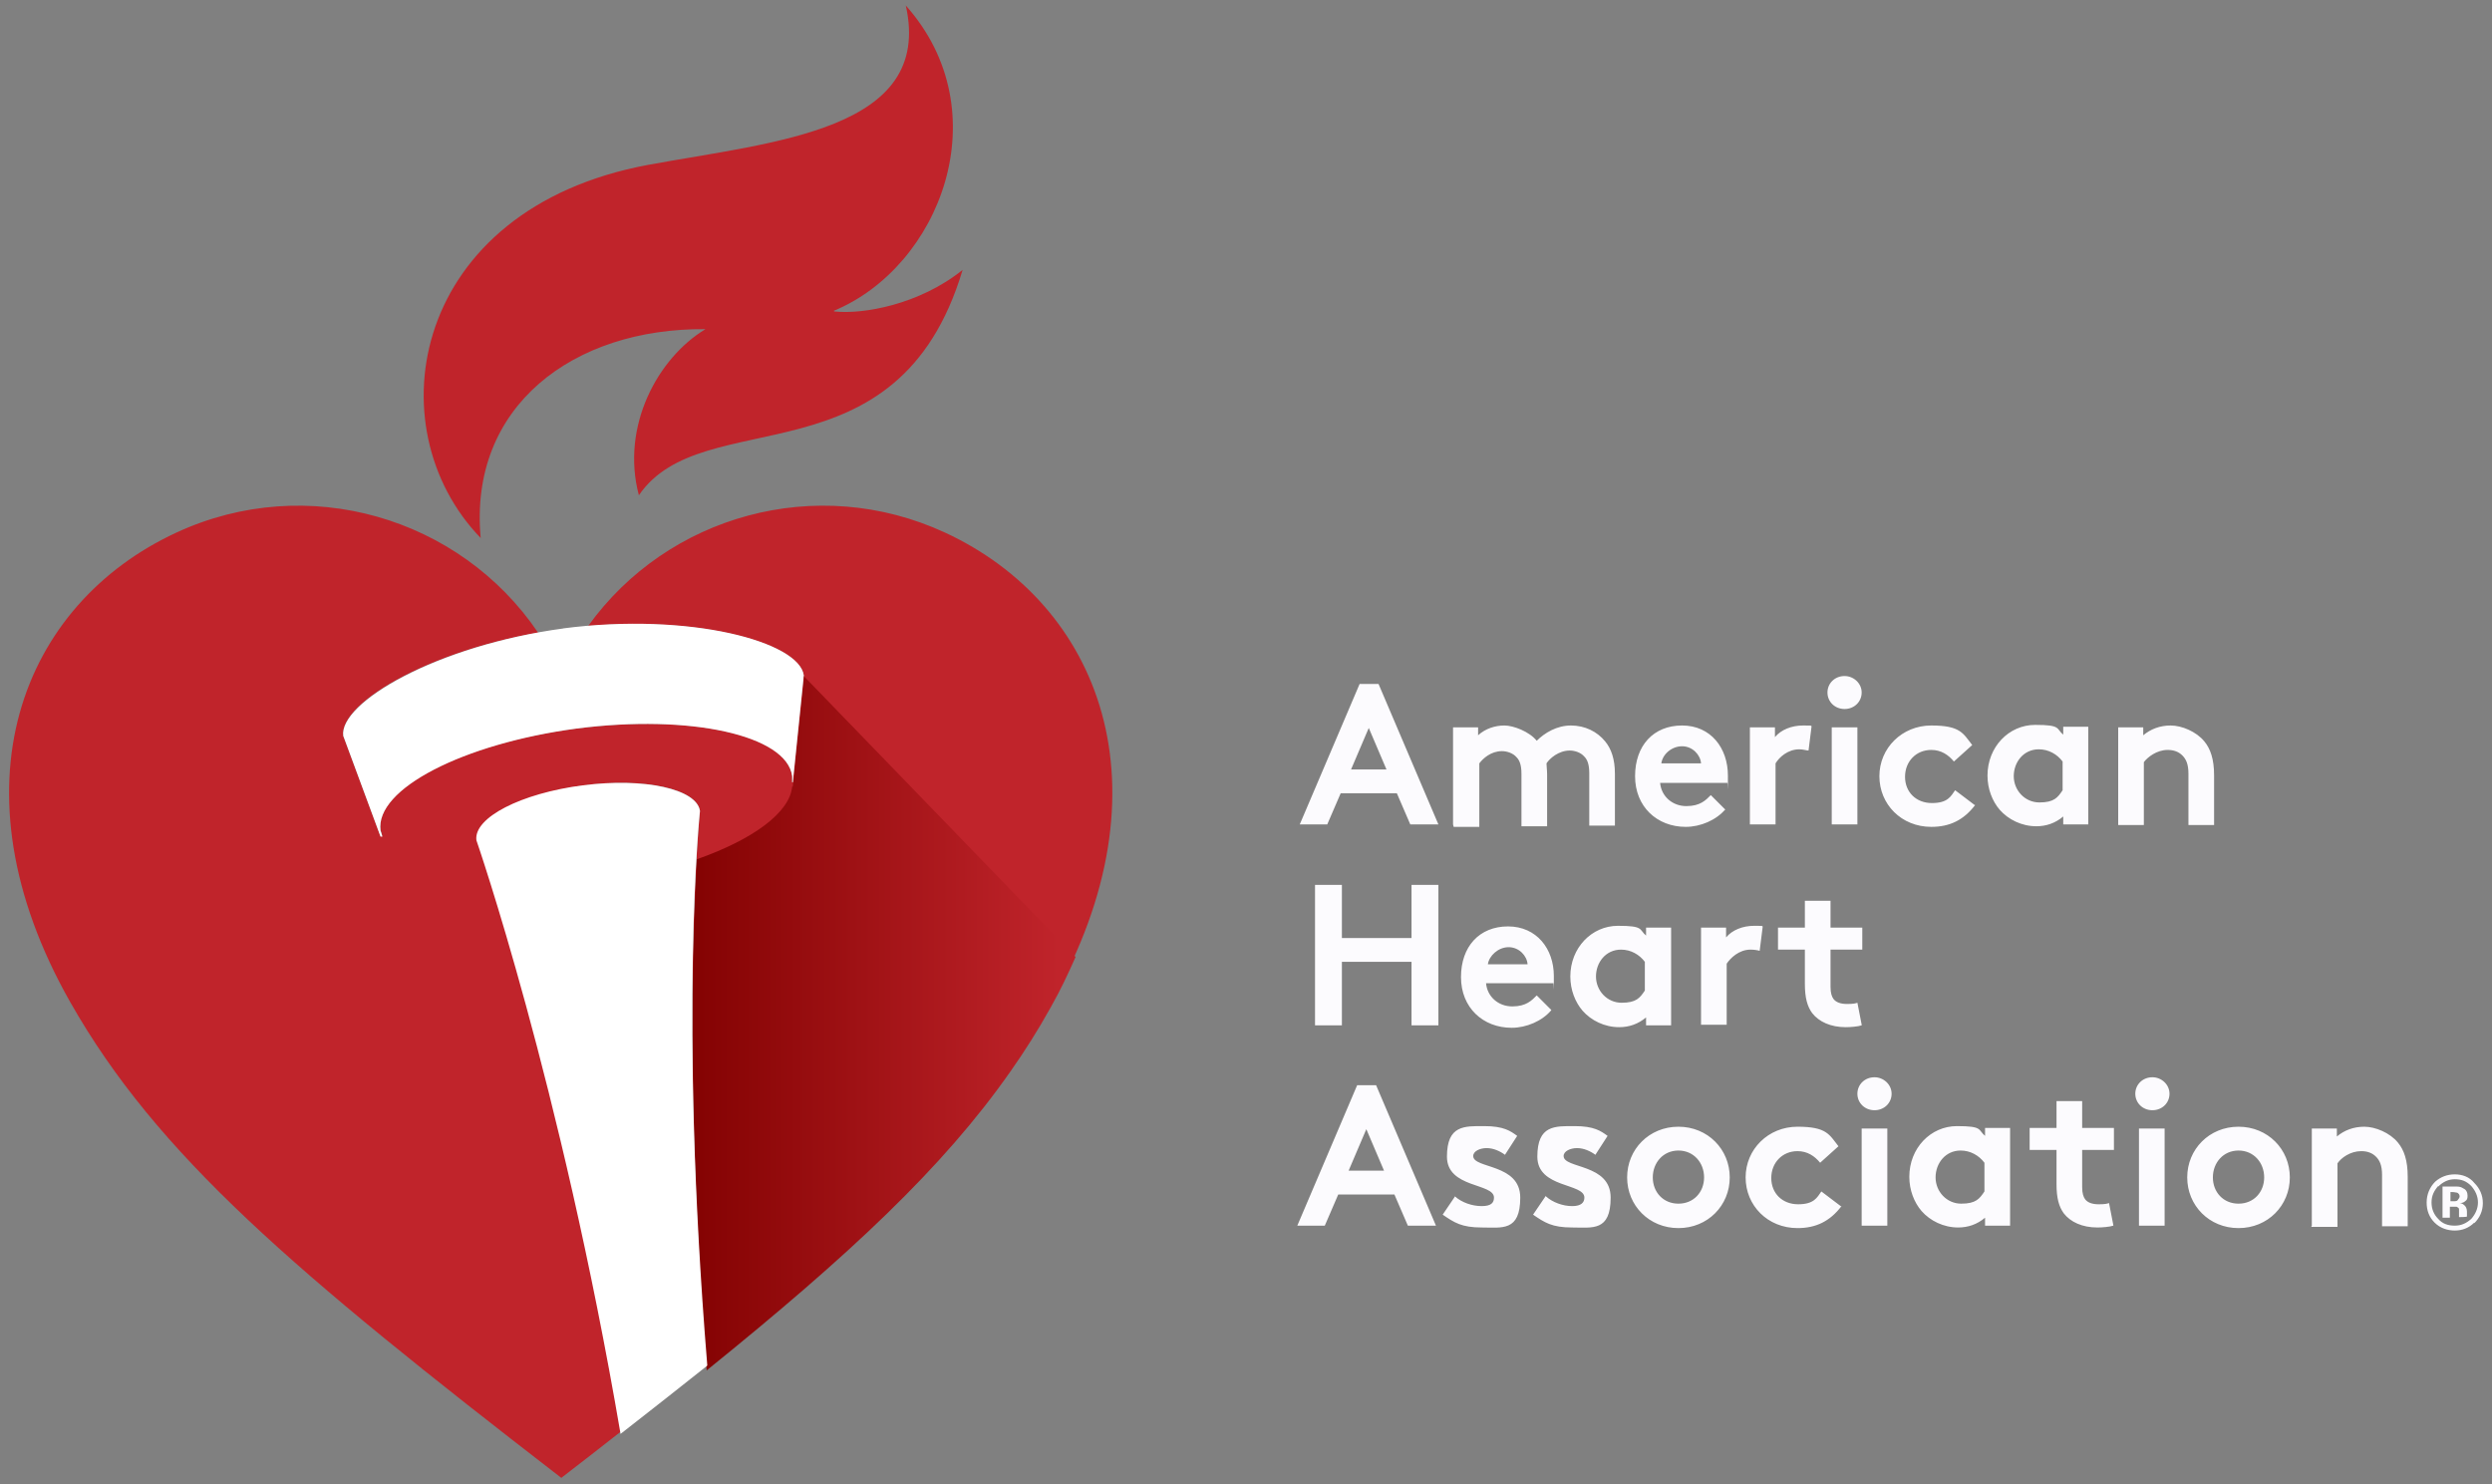
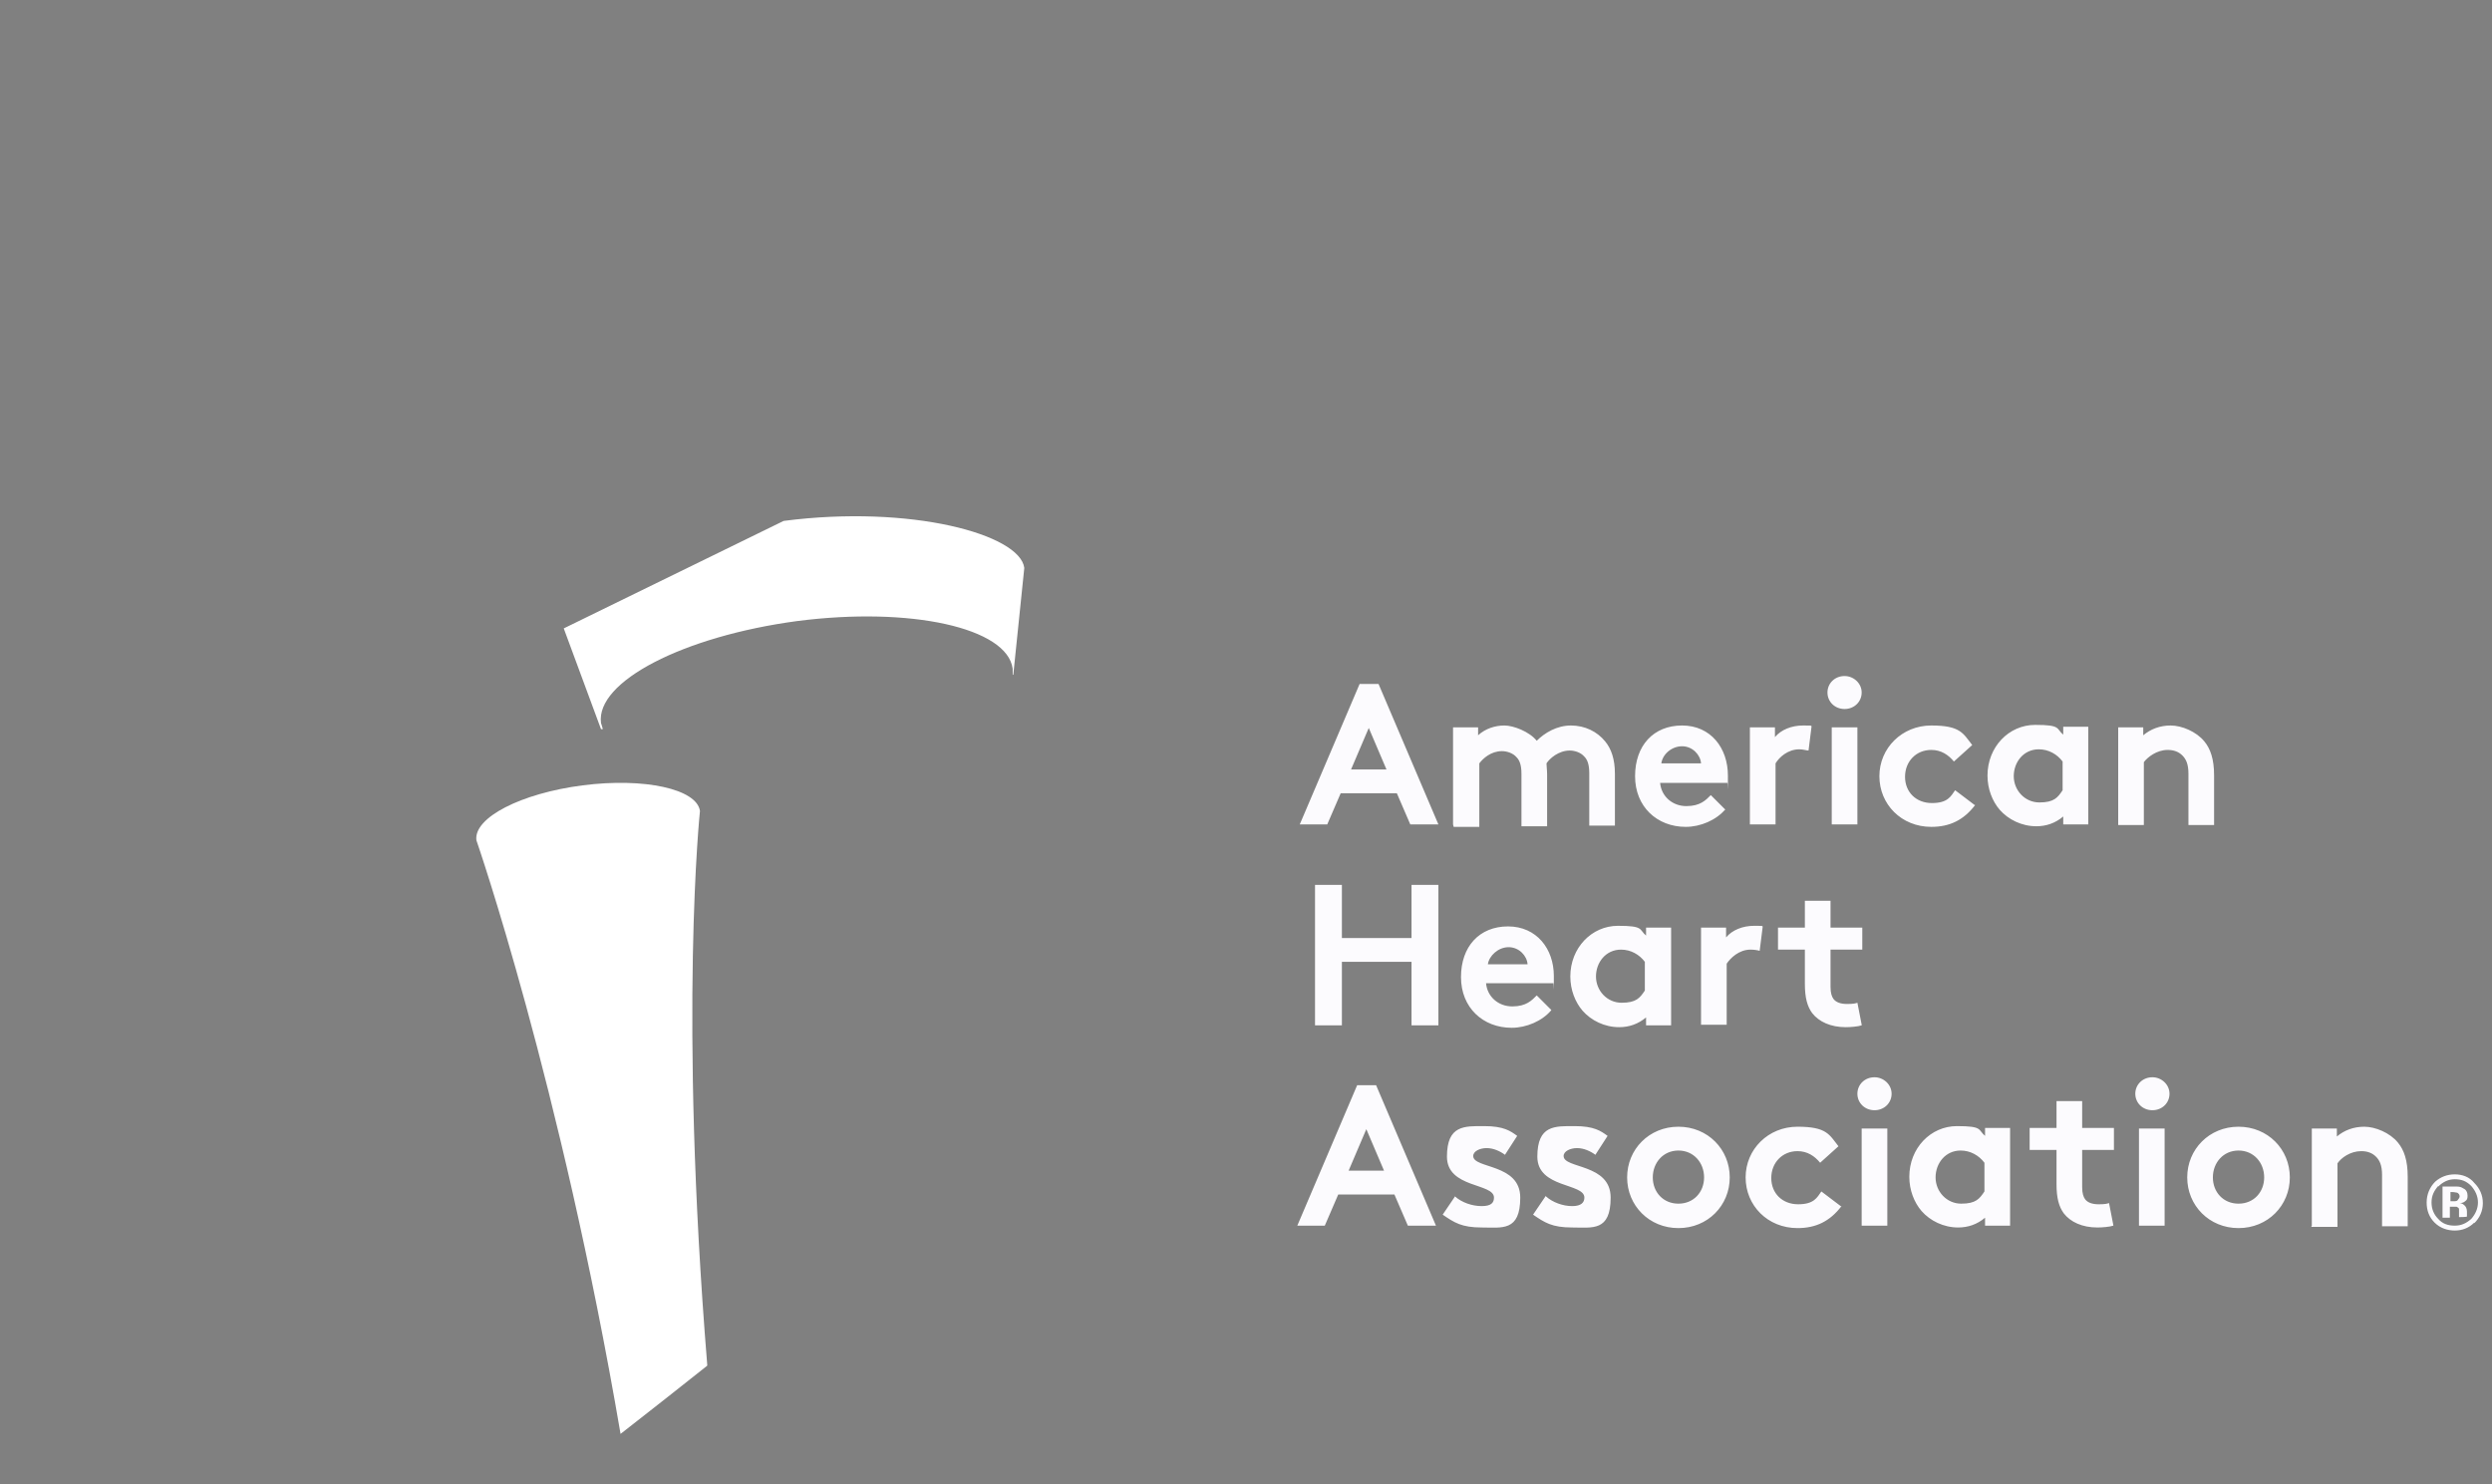
<svg xmlns="http://www.w3.org/2000/svg" id="Layer_1" version="1.1" viewBox="0 0 408 243">
  <rect x="0" y="0" width="408" height="243" fill="#808080" stroke="none" />
  <defs>
    <style>
      .st0 {
        fill: #fff;
      }

      .st1 {
        fill: #fcfbfe;
      }

      .st2 {
        fill: #c0242b;
      }

      .st3 {
        fill: url(#linear-gradient);
      }
    </style>
    <linearGradient id="linear-gradient" x1="173.4" y1="76.6" x2="114.5" y2="76.6" gradientTransform="translate(0 244) scale(1 -1)" gradientUnits="userSpaceOnUse">
      <stop offset="0" stop-color="#c0242b" />
      <stop offset="1" stop-color="#850303" />
    </linearGradient>
  </defs>
  <path class="st1" d="M221.2,126h5.8l-2.9-6.8-2.9,6.8ZM212.8,135l9.8-23h3.1l9.8,23h-4.6l-2.2-5.1h-9.2l-2.2,5.1h-4.6ZM237.9,135v-15.9h4.1v1.3c1.2-1.1,2.8-1.6,4.3-1.6s4.1,1,5.3,2.5c1.3-1.3,3.3-2.5,5.6-2.5s4.3,1,5.6,2.6c1,1.2,1.6,2.9,1.6,5.3v8.5h-4.2v-8.6c0-1.4-.3-2.2-.8-2.7-.6-.7-1.6-1-2.4-1-1.8,0-3.3,1.3-3.8,2.1,0,.5.1,1.1.1,1.8v8.5h-4.2v-8.6c0-1.4-.3-2.2-.8-2.7-.6-.7-1.6-1-2.4-1-1.8,0-3.1,1.2-3.7,2v10.4h-4.2M278.5,125c-.1-1.4-1.4-2.8-3.1-2.8s-3.2,1.3-3.4,2.8h6.5ZM282.5,132.5c-1.5,1.8-4.1,2.9-6.5,2.9-4.7,0-8.3-3.3-8.3-8.3s3-8.3,7.7-8.3,7.5,3.7,7.5,8.2,0,.8-.1,1.2h-11c.2,2.2,2,3.8,4.3,3.8s3.2-1,4-1.8l2.4,2.4ZM296.1,122.9c-.3,0-.9-.2-1.5-.2-1.9,0-3.3,1.3-3.9,2.3v10h-4.2v-15.9h4.1v1.6c1-1.2,2.7-1.9,4.6-1.9s1,0,1.4.1l-.5,4M299.9,135h4.2v-15.9h-4.2v15.9ZM302,110.7c1.5,0,2.8,1.2,2.8,2.7s-1.2,2.7-2.8,2.7-2.8-1.2-2.8-2.7,1.2-2.7,2.8-2.7ZM323.4,131.8c-1.9,2.5-4.2,3.6-7.2,3.6-4.9,0-8.5-3.7-8.5-8.3s3.7-8.3,8.5-8.3,5.2,1.3,6.7,3.2l-3,2.7c-.9-1.1-2.1-1.9-3.7-1.9-2.5,0-4.3,1.9-4.3,4.4s1.8,4.3,4.4,4.3,3.1-1.1,3.8-2.1l3.3,2.5M337.7,124.7c-.9-1.2-2.3-2-3.9-2-2.5,0-4.1,2.1-4.1,4.4s1.8,4.3,4.2,4.3,3-.8,3.8-2v-4.8ZM341.9,135h-4.1v-1.3c-1.3,1.1-2.8,1.6-4.4,1.6-2.4,0-4.6-1.1-6-2.7-1.2-1.4-2-3.4-2-5.6,0-4.7,3.5-8.3,7.8-8.3s3.4.6,4.6,1.6v-1.3h4.1v15.9ZM346.8,135v-15.9h4.1v1.3c1.2-1,2.7-1.6,4.5-1.6s4.2,1,5.5,2.6c1,1.2,1.6,2.9,1.6,5.6v8.1h-4.2v-8.4c0-1.6-.4-2.4-1-3-.6-.6-1.4-.9-2.4-.9-1.8,0-3.3,1.2-3.9,2v10.3h-4.2M231.1,157.5h-11.4v10.4h-4.4v-23h4.4v8.7h11.4v-8.7h4.4v23h-4.4v-10.4M250.1,157.9c-.1-1.4-1.4-2.8-3.1-2.8s-3.2,1.4-3.4,2.8h6.5ZM254,165.4c-1.5,1.8-4.1,2.9-6.5,2.9-4.7,0-8.3-3.3-8.3-8.3s3-8.3,7.7-8.3,7.5,3.7,7.5,8.1,0,.9-.1,1.2h-11c.2,2.2,2,3.8,4.3,3.8s3.2-1,4-1.8l2.4,2.4ZM269.3,157.5c-.9-1.2-2.3-2-3.9-2-2.5,0-4.1,2.1-4.1,4.4s1.8,4.3,4.2,4.3,3-.8,3.8-2v-4.8ZM273.6,167.9h-4.1v-1.3c-1.3,1.1-2.8,1.6-4.4,1.6-2.4,0-4.6-1.1-6-2.7-1.2-1.4-2-3.4-2-5.6,0-4.7,3.5-8.3,7.8-8.3s3.4.6,4.6,1.6v-1.3h4.1v15.9ZM288.1,155.7c-.3-.1-.9-.2-1.5-.2-1.9,0-3.3,1.4-3.9,2.3v10h-4.2v-15.9h4.1v1.6c1-1.2,2.7-1.9,4.6-1.9s1,0,1.4.1l-.5,4M304.8,167.9c-.6.2-1.8.3-2.6.3-2.5,0-4.4-.9-5.5-2.3-.8-1.1-1.2-2.5-1.2-4.8v-5.6h-4.4v-3.6h4.4v-4.4h4.2v4.4h5.2v3.6h-5.2v6.1c0,1,.2,1.6.5,2,.4.5,1.1.8,2.2.8s1.4-.1,1.7-.2l.7,3.6M220.8,191.7h5.8l-2.9-6.8-2.9,6.8ZM212.4,200.7l9.8-23h3.1l9.8,23h-4.6l-2.2-5.1h-9.2l-2.2,5.1h-4.6ZM238.2,195.9c1.1,1,2.8,1.6,4.4,1.6s2-.6,2-1.4c0-2.4-7.7-1.5-7.7-6.7s2.9-5,6.1-5,4.3.8,5.4,1.6l-2,3.1c-.8-.6-1.9-1.1-3-1.1s-2.2.5-2.2,1.3c0,2.1,7.7,1.2,7.7,6.8s-3,4.9-6.3,4.9-4.5-.8-6.4-2.1l2.1-3.1M253.1,195.9c1.1,1,2.8,1.6,4.3,1.6s2-.6,2-1.4c0-2.4-7.7-1.5-7.7-6.7s2.9-5,6.1-5,4.3.8,5.4,1.6l-2,3.1c-.8-.6-1.9-1.1-3-1.1s-2.2.5-2.2,1.3c0,2.1,7.7,1.2,7.7,6.8s-3,4.9-6.3,4.9-4.5-.8-6.4-2.1l2.1-3.1M274.8,197.1c2.5,0,4.2-1.9,4.2-4.3s-1.7-4.4-4.2-4.4-4.2,2-4.2,4.4,1.7,4.3,4.2,4.3ZM274.8,184.5c4.8,0,8.4,3.7,8.4,8.3s-3.6,8.3-8.4,8.3-8.4-3.7-8.4-8.3c0-4.6,3.6-8.3,8.4-8.3ZM301.5,197.5c-1.9,2.5-4.2,3.6-7.2,3.6-4.9,0-8.5-3.7-8.5-8.3s3.7-8.3,8.5-8.3,5.2,1.3,6.7,3.2l-3,2.7c-.9-1.1-2.1-1.9-3.7-1.9-2.5,0-4.3,1.9-4.3,4.4s1.8,4.3,4.4,4.3,3.1-1.1,3.8-2.1l3.3,2.5M304.8,200.7h4.2v-15.9h-4.2v15.9ZM306.9,176.4c1.5,0,2.8,1.2,2.8,2.7s-1.2,2.7-2.8,2.7-2.8-1.2-2.8-2.7,1.2-2.7,2.8-2.7ZM324.9,190.4c-.9-1.2-2.3-2-3.9-2-2.5,0-4.1,2.1-4.1,4.4s1.8,4.3,4.2,4.3,3-.8,3.8-2v-4.8h0ZM329.1,200.7h-4.1v-1.3c-1.3,1.1-2.8,1.6-4.4,1.6-2.4,0-4.6-1.1-6-2.7-1.2-1.4-2-3.4-2-5.6,0-4.7,3.5-8.3,7.8-8.3s3.4.6,4.6,1.6v-1.3h4.1v15.9ZM346,200.7c-.6.2-1.8.3-2.6.3-2.5,0-4.4-.9-5.5-2.3-.8-1.1-1.2-2.5-1.2-4.8v-5.6h-4.4v-3.6h4.4v-4.4h4.2v4.4h5.2v3.6h-5.2v6.1c0,1,.2,1.6.5,2,.4.5,1.1.8,2.2.8s1.4-.1,1.7-.2l.7,3.6M350.2,200.7h4.2v-15.9h-4.2v15.9ZM352.4,176.4c1.5,0,2.8,1.2,2.8,2.7s-1.2,2.7-2.8,2.7-2.8-1.2-2.8-2.7,1.2-2.7,2.8-2.7ZM366.5,197.1c2.5,0,4.2-1.9,4.2-4.3s-1.7-4.4-4.2-4.4-4.2,2-4.2,4.4c0,2.4,1.7,4.3,4.2,4.3ZM366.5,184.5c4.8,0,8.4,3.7,8.4,8.3s-3.6,8.3-8.4,8.3-8.4-3.7-8.4-8.3,3.6-8.3,8.4-8.3ZM378.5,200.7v-15.9h4.1v1.3c1.2-1,2.7-1.6,4.5-1.6s4.2,1,5.5,2.6c1,1.2,1.6,2.9,1.6,5.6v8.1h-4.2v-8.4c0-1.6-.4-2.4-1-3-.6-.6-1.4-.9-2.4-.9-1.8,0-3.3,1.1-3.9,2v10.4h-4.3M402.3,195.3c-.2,0-.4-.1-.8-.1h-.3v1.5h.5c.3,0,.6,0,.7-.2s.3-.3.3-.6c0-.3-.2-.5-.4-.6ZM399.9,199.4v-5.1h1.4c.6,0,1,0,1,0,.4,0,.7.1,1,.3.5.2.7.7.7,1.2s-.1.7-.4.9c-.2.2-.5.3-.9.3.3,0,.6.2.7.3.3.2.5.6.5,1.1v.5h0c0,.1,0,.3,0,.3h0c0,.1-1.3.1-1.3.1,0-.2,0-.4,0-.7,0-.3,0-.5,0-.6,0-.2-.2-.3-.4-.4-.1,0-.2,0-.5,0h-.3s-.3,0-.3,0v1.8h-1.4ZM399.2,194.2c-.7.8-1.1,1.6-1.1,2.7s.4,2,1.1,2.7c.7.8,1.6,1.1,2.7,1.1s1.9-.4,2.7-1.1c.7-.8,1.1-1.7,1.1-2.7s-.4-1.9-1.1-2.7c-.8-.8-1.6-1.1-2.7-1.1-1,0-1.9.4-2.7,1.2ZM405.1,200.2c-.9.9-2,1.3-3.2,1.3s-2.4-.4-3.3-1.3c-.9-.9-1.3-2-1.3-3.3s.5-2.5,1.4-3.4c.9-.8,2-1.2,3.2-1.2s2.4.4,3.2,1.4c.9.9,1.4,2,1.4,3.3,0,1.3-.5,2.4-1.4,3.3Z" />
-   <path class="st2" d="M172.2,164.1c-11.4,20.1-27.9,36.2-56.4,59.2-4.6-57.4-1.2-90.5-1.2-90.5-.5-3.6-9-5.5-18.9-4.2-10,1.3-17.7,5.3-17.2,8.9h0s13.6,39.7,23.3,96.8c-3.2,2.5-6.5,5.1-9.9,7.7-43.9-33.9-66.2-52.9-80.4-77.9-20-35.3-7.9-65.2,17.4-76.9,21.4-9.9,46.4-2.5,59.2,16.4-18.8,3.3-32.6,11.8-31.9,16.9l6.1,16.4h.3c-.1-.4-.2-.7-.3-1-.9-6.7,13.5-14.2,32.1-16.6,18.6-2.4,34.4,1,35.3,7.8,0,.3,0,.7,0,1h.1s1.8-17.5,1.8-17.5c-.7-5.1-16.3-9.7-35.3-8.1,13-18.1,37.4-25,58.4-15.3,25.3,11.7,37.4,41.6,17.4,76.9ZM136.5,50.9c17.4-7.2,27.3-32.6,11.8-50,4.6,20.5-21.6,22.3-42.2,26.1-38.7,7.2-45,42.9-27.4,61.1-2-21.6,15.2-34.4,36.8-34.2-7.8,4.7-13.9,15.9-10.9,27.2,10.5-15.4,42.4-1.5,53-36.9-7.1,5.7-16.3,7.3-21,6.8Z" />
-   <path class="st3" d="M131.3,110.3c.2.3.3.6.3,1l-1.8,17.5h-.1c-.4,4.3-6.5,8.7-15.6,11.9-.6,10.7-1.4,33.3.4,65.6h0c.3,5.8.7,11.8,1.2,18.1,23.4-18.9,38.7-33.2,49.7-48.9,2.4-3.4,4.6-6.9,6.6-10.5,1.6-2.8,2.9-5.6,4.1-8.3l-44.9-46.4Z" />
-   <path class="st0" d="M92.3,102.9c-20.9,2.8-36.8,12.2-36.1,17.6l6.1,16.5h.3c-.1-.4-.2-.7-.3-1-.9-6.8,13.5-14.2,32.1-16.7,18.6-2.4,34.4,1.1,35.3,7.8,0,.3,0,.7,0,1h.1s1.8-17.5,1.8-17.5c-.7-5.5-18.6-10.4-39.4-7.7M115.8,223.6c-4.7-57.7-1.2-90.8-1.2-90.8-.5-3.6-9.1-5.5-19.2-4.2-10.1,1.3-17.9,5.3-17.4,9h0s13.8,39.8,23.6,97.2c5-3.9,9.7-7.6,14.1-11.1" />
+   <path class="st0" d="M92.3,102.9l6.1,16.5h.3c-.1-.4-.2-.7-.3-1-.9-6.8,13.5-14.2,32.1-16.7,18.6-2.4,34.4,1.1,35.3,7.8,0,.3,0,.7,0,1h.1s1.8-17.5,1.8-17.5c-.7-5.5-18.6-10.4-39.4-7.7M115.8,223.6c-4.7-57.7-1.2-90.8-1.2-90.8-.5-3.6-9.1-5.5-19.2-4.2-10.1,1.3-17.9,5.3-17.4,9h0s13.8,39.8,23.6,97.2c5-3.9,9.7-7.6,14.1-11.1" />
</svg>